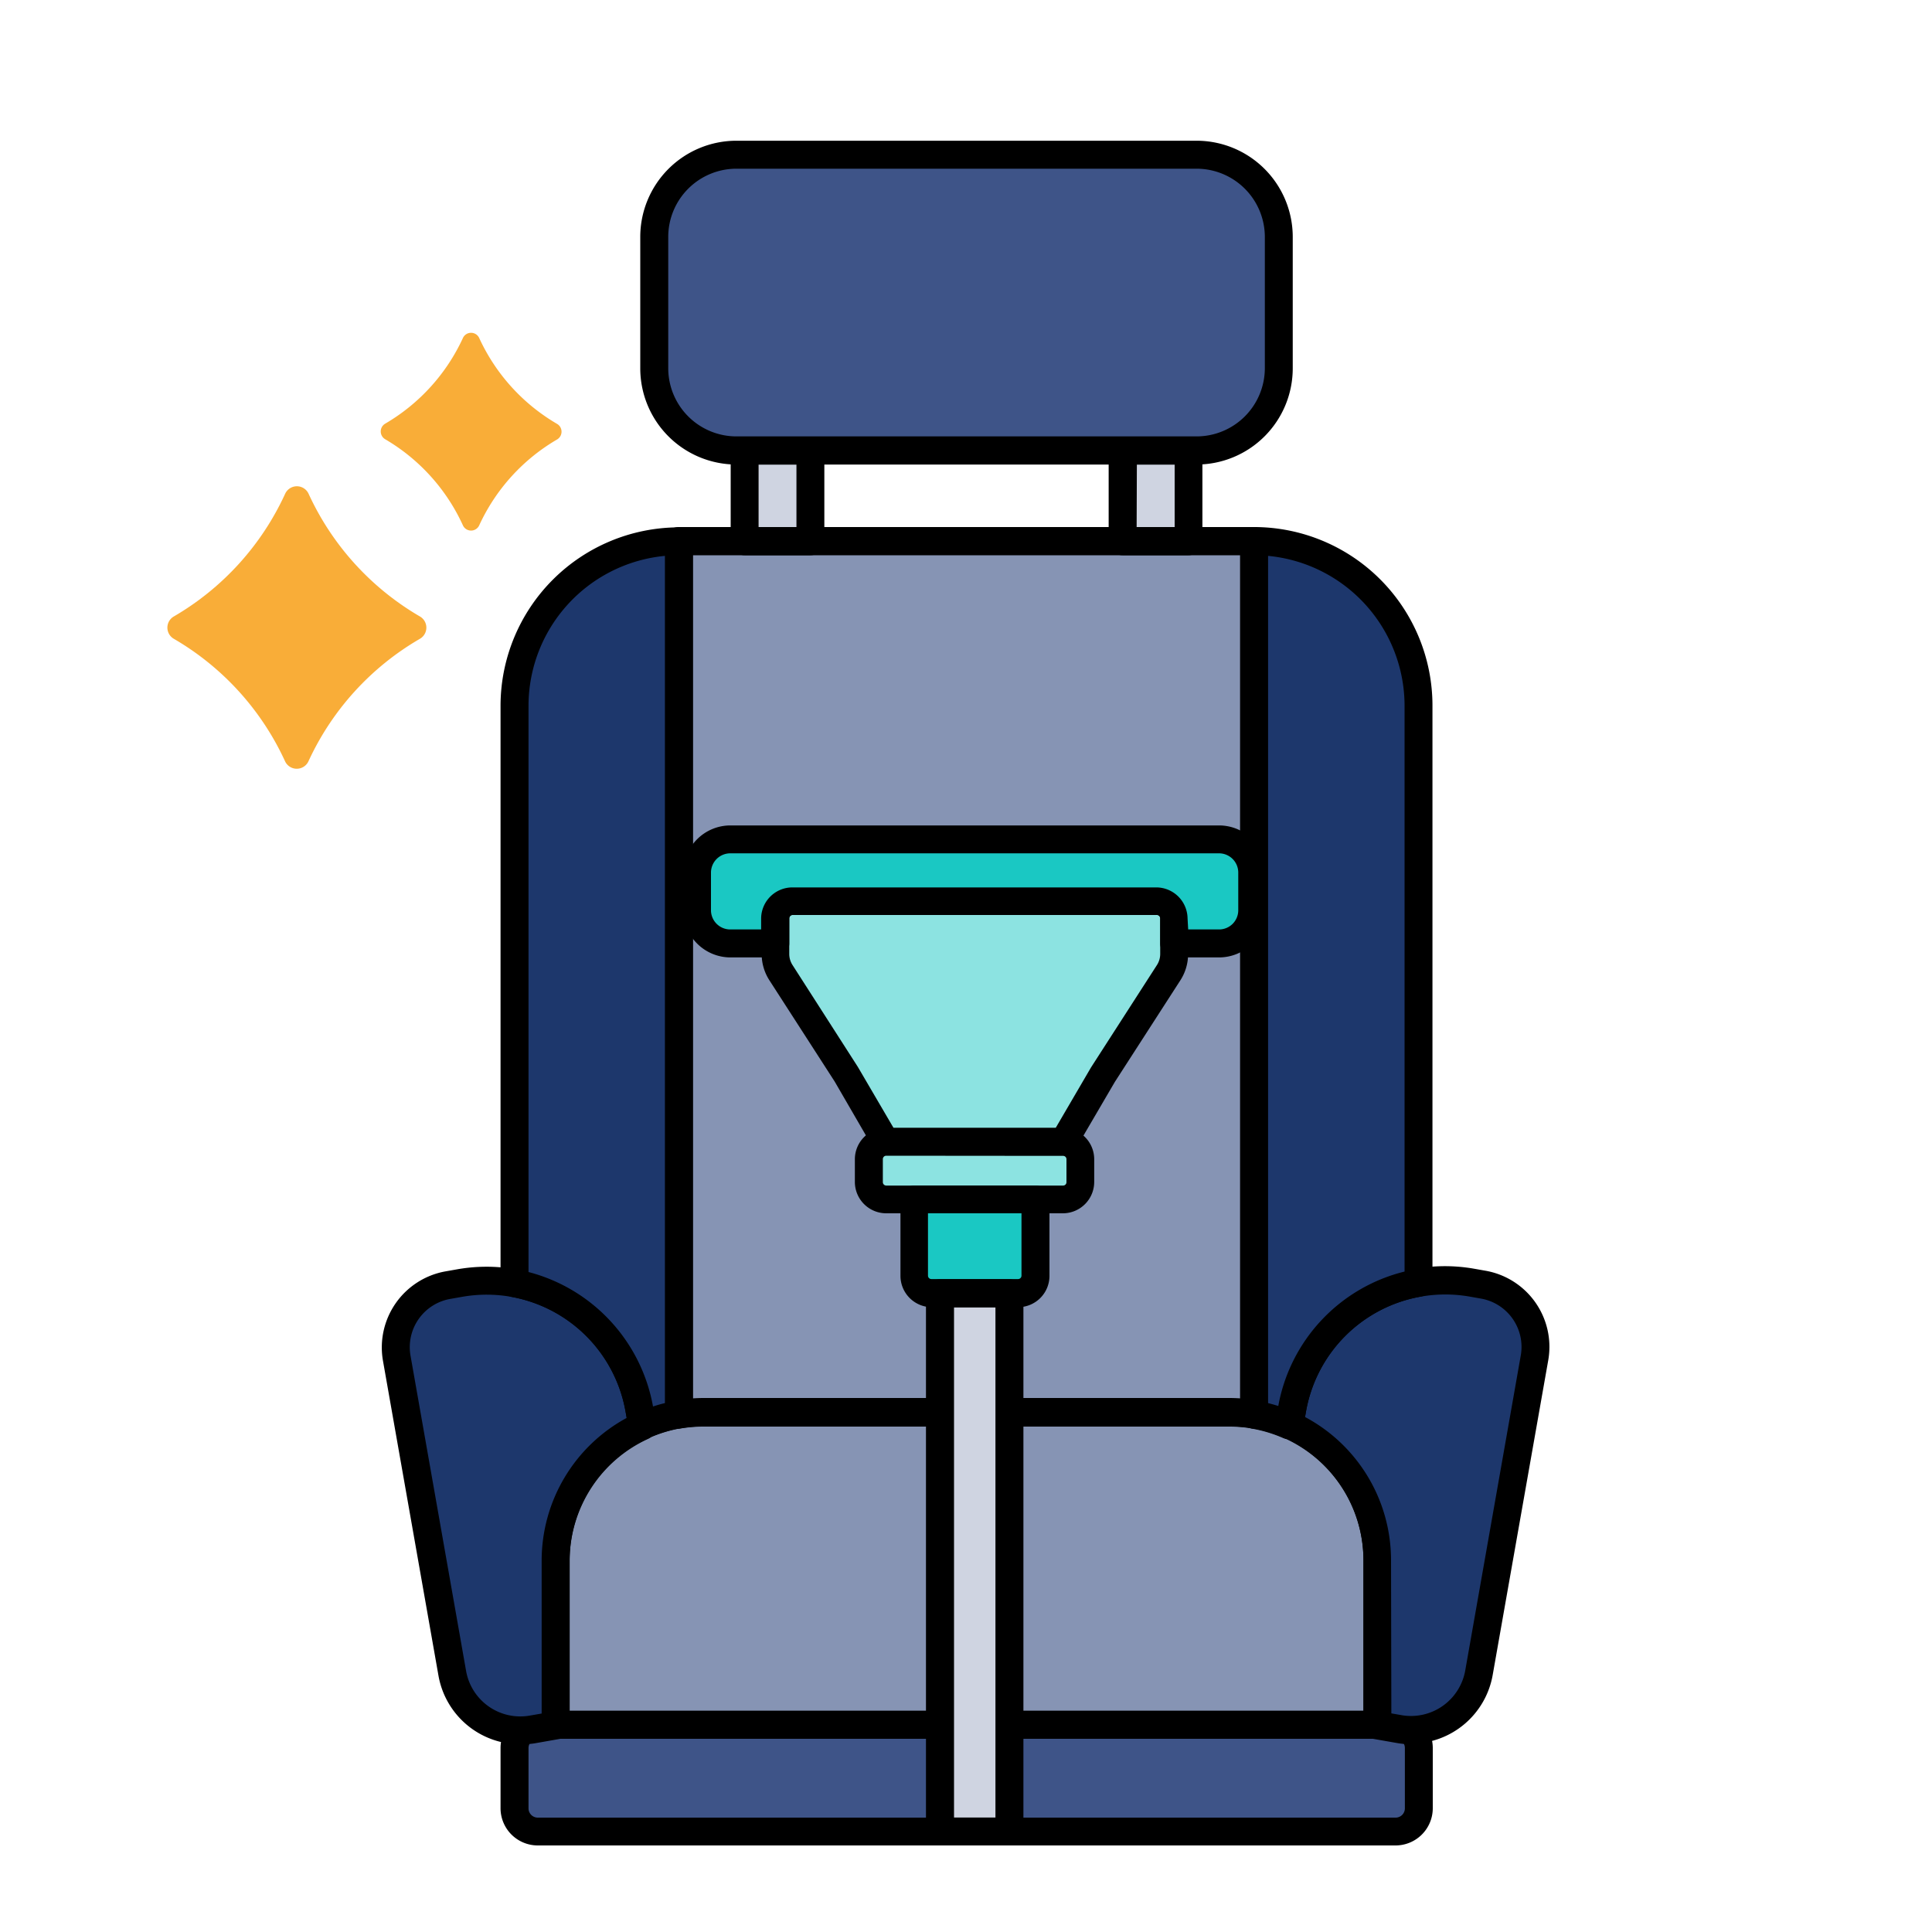
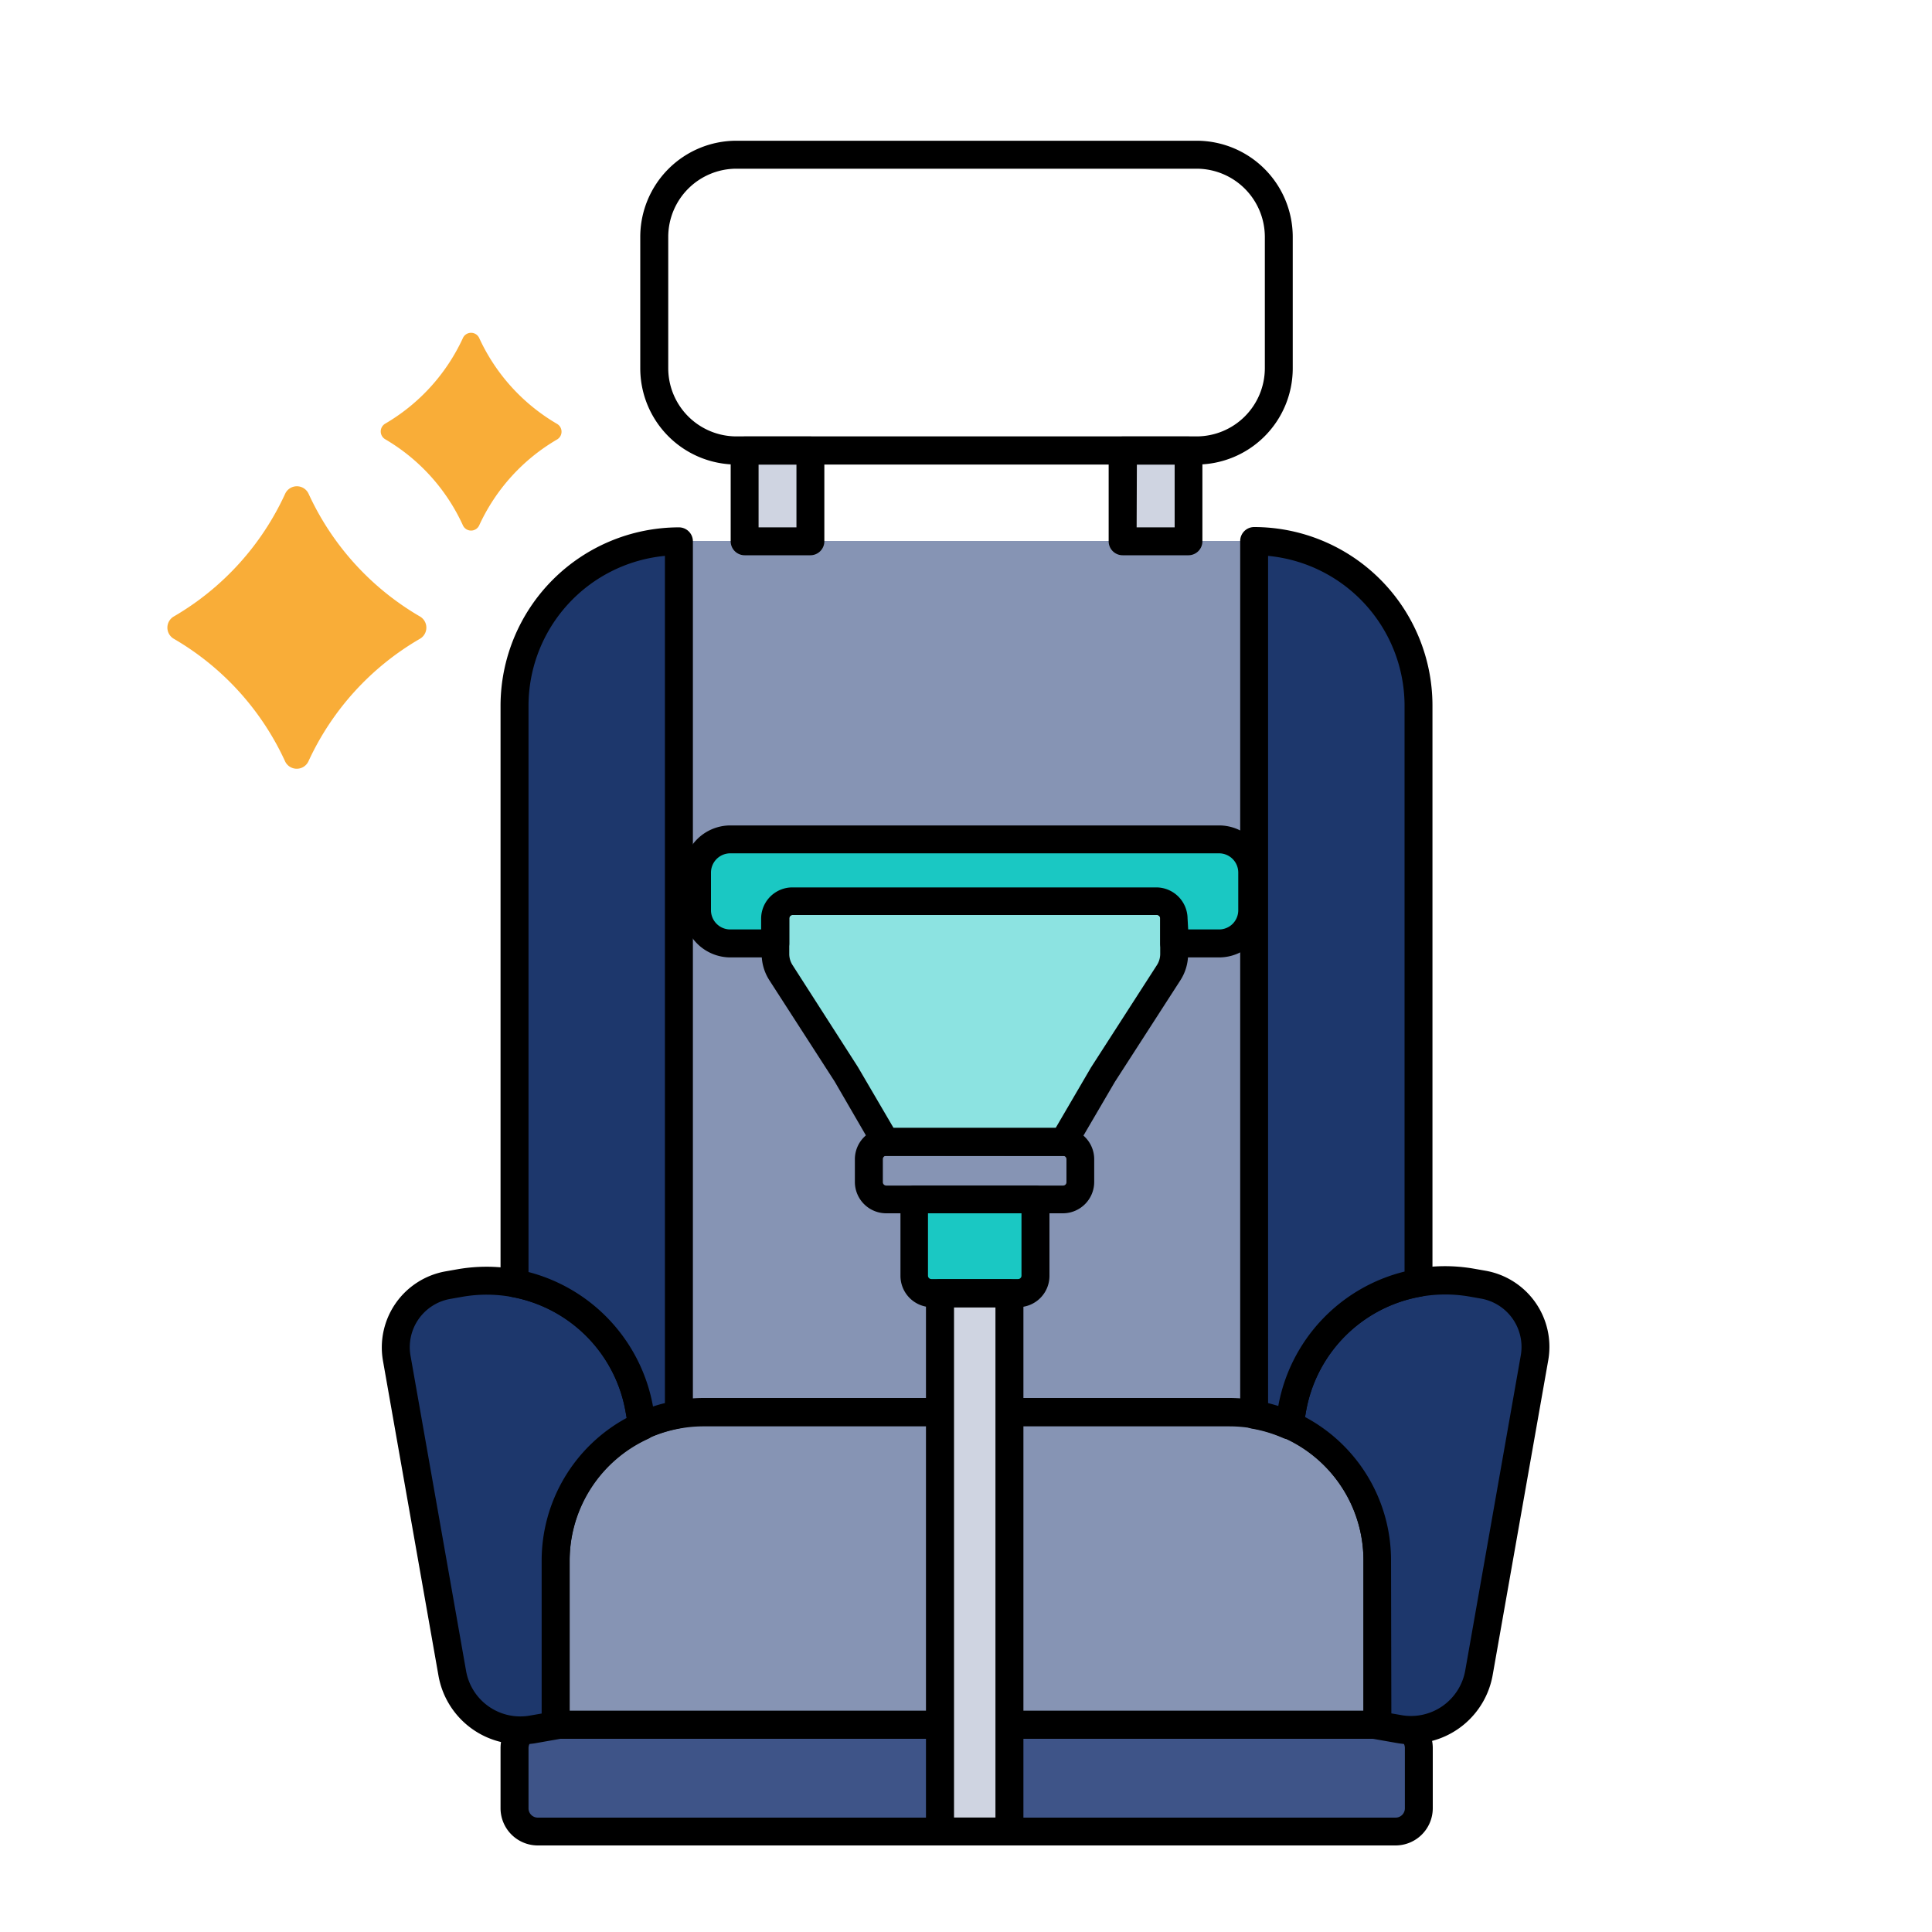
<svg xmlns="http://www.w3.org/2000/svg" id="Layer_1" data-name="Layer 1" viewBox="0 0 250 250">
  <defs>
    <style>.cls-1{fill:#8694b4;}.cls-2{fill:#f9ad38;}.cls-3{fill:#3e5488;}.cls-4{fill:#cfd4e1;}.cls-5{fill:#8ce3e1;}.cls-6{fill:#1ac8c3;}.cls-7{fill:#1d376c;}</style>
  </defs>
  <path class="cls-1" d="M91,182.76H159.1a18.73,18.73,0,0,1,3.19.29V70H87.85v113A18.64,18.64,0,0,1,91,182.76Z" />
  <path class="cls-2" d="M36.9,63.89A35.47,35.47,0,0,1,22.51,79.76a1.67,1.67,0,0,0,0,2.91A35.42,35.42,0,0,1,36.9,98.54a1.67,1.67,0,0,0,3,0A35.42,35.42,0,0,1,54.32,82.67a1.67,1.67,0,0,0,0-2.91A35.47,35.47,0,0,1,39.93,63.89,1.67,1.67,0,0,0,36.9,63.89Z" />
  <path class="cls-2" d="M59.91,43.72A24.89,24.89,0,0,1,49.83,54.83a1.17,1.17,0,0,0,0,2A24.89,24.89,0,0,1,59.91,68,1.16,1.16,0,0,0,62,68,24.89,24.89,0,0,1,72.1,56.86a1.17,1.17,0,0,0,0-2A24.89,24.89,0,0,1,62,43.72,1.16,1.16,0,0,0,59.91,43.72Z" />
  <rect class="cls-3" x="66.58" y="223.17" width="116.97" height="13.82" rx="3.01" />
  <path d="M180.55,238.8h-111A4.82,4.82,0,0,1,64.77,234v-7.81a4.82,4.82,0,0,1,4.82-4.82h111a4.82,4.82,0,0,1,4.81,4.82V234A4.82,4.82,0,0,1,180.55,238.8ZM69.59,225a1.2,1.2,0,0,0-1.2,1.2V234a1.2,1.2,0,0,0,1.2,1.2h111a1.2,1.2,0,0,0,1.2-1.2v-7.81a1.2,1.2,0,0,0-1.2-1.2Z" />
  <rect class="cls-4" x="96.36" y="58.3" width="8.51" height="11.74" />
  <rect class="cls-4" x="145.27" y="58.3" width="8.51" height="11.74" />
  <path d="M104.86,71.85h-8.5A1.81,1.81,0,0,1,94.55,70V58.3a1.81,1.81,0,0,1,1.81-1.81h8.5a1.81,1.81,0,0,1,1.81,1.81V70A1.81,1.81,0,0,1,104.86,71.85Zm-6.7-3.61h4.9V60.11h-4.9Z" />
  <path d="M153.78,71.85h-8.51A1.81,1.81,0,0,1,143.46,70V58.3a1.81,1.81,0,0,1,1.81-1.81h8.51a1.81,1.81,0,0,1,1.81,1.81V70A1.81,1.81,0,0,1,153.78,71.85Zm-6.7-3.61H152V60.11h-4.89Z" />
-   <rect class="cls-3" x="84.66" y="20.02" width="80.82" height="38.28" rx="10.63" />
  <path d="M154.84,60.11H95.29A12.45,12.45,0,0,1,82.85,47.67v-17A12.45,12.45,0,0,1,95.29,18.21h59.55a12.45,12.45,0,0,1,12.44,12.44v17A12.45,12.45,0,0,1,154.84,60.11ZM95.29,21.83a8.83,8.83,0,0,0-8.82,8.82v17a8.83,8.83,0,0,0,8.82,8.82h59.55a8.84,8.84,0,0,0,8.83-8.82v-17a8.84,8.84,0,0,0-8.83-8.82Z" />
  <path class="cls-1" d="M91,182.76H159.1a19.14,19.14,0,0,1,19.14,19.14v21.27a0,0,0,0,1,0,0H71.9a0,0,0,0,1,0,0V201.9A19.14,19.14,0,0,1,91,182.76Z" />
  <path d="M178.24,225H71.9a1.81,1.81,0,0,1-1.81-1.81V201.9a21,21,0,0,1,21-21H159.1a21,21,0,0,1,20.94,21v21.27A1.81,1.81,0,0,1,178.24,225ZM73.71,221.36H176.43V201.9a17.35,17.35,0,0,0-17.33-17.33H91A17.34,17.34,0,0,0,73.71,201.9Z" />
  <path class="cls-5" d="M126.13,116.59H102.57a2.24,2.24,0,0,0-2.25,2.24v4.61a4.46,4.46,0,0,0,.72,2.43L109.52,139l5.11,8.74h23l5.11-8.74,8.48-13.16a4.46,4.46,0,0,0,.72-2.43v-4.61a2.24,2.24,0,0,0-2.25-2.24Z" />
  <path d="M137.63,149.58h-23a1.8,1.8,0,0,1-1.56-.9L108,139.94l-8.44-13.09a6.26,6.26,0,0,1-1-3.41v-4.61a4.05,4.05,0,0,1,4-4h47.12a4.06,4.06,0,0,1,4.06,4v4.61a6.27,6.27,0,0,1-1,3.41L144.26,140l-5.07,8.67A1.8,1.8,0,0,1,137.63,149.58Zm-22-3.62H136.6l4.58-7.84,8.52-13.23a2.65,2.65,0,0,0,.43-1.45v-4.61a.43.43,0,0,0-.44-.43H102.57a.44.44,0,0,0-.44.43v4.61a2.65,2.65,0,0,0,.43,1.45L111,138.05Z" />
-   <rect class="cls-5" x="112.43" y="147.77" width="27.4" height="7.45" rx="2.24" />
  <path d="M137.59,157H114.68a4.06,4.06,0,0,1-4.06-4.05v-3a4.06,4.06,0,0,1,4.06-4h22.91a4.06,4.06,0,0,1,4,4v3A4.06,4.06,0,0,1,137.59,157Zm-22.91-7.45a.44.44,0,0,0-.44.43v3a.44.44,0,0,0,.44.43h22.91A.43.43,0,0,0,138,153v-3a.43.43,0,0,0-.43-.43Z" />
  <path class="cls-6" d="M118.28,155.22v9.88a2.24,2.24,0,0,0,2.24,2.24h11.22A2.24,2.24,0,0,0,134,165.1v-9.88Z" />
  <path d="M131.74,169.15H120.52a4.06,4.06,0,0,1-4-4.05v-9.88a1.81,1.81,0,0,1,1.81-1.81H134a1.81,1.81,0,0,1,1.8,1.81v9.88A4.05,4.05,0,0,1,131.74,169.15ZM120.08,157v8.07a.44.44,0,0,0,.44.44h11.22a.44.44,0,0,0,.44-.44V157Z" />
  <path class="cls-7" d="M71.9,223.17V201.9a19.11,19.11,0,0,1,11.21-17.4l-.39-2.19A20.07,20.07,0,0,0,59.46,166l-1.53.27a8.13,8.13,0,0,0-6.6,9.43l7.19,40.79a8.91,8.91,0,0,0,10.34,7.24l3.35-.59Z" />
  <path d="M67.28,225.71a10.75,10.75,0,0,1-10.54-8.87l-7.19-40.79a10,10,0,0,1,8.07-11.53l1.53-.27A21.87,21.87,0,0,1,84.5,182l.39,2.18a1.81,1.81,0,0,1-1,2A17.37,17.37,0,0,0,73.71,201.9v20.25a1.92,1.92,0,0,1,.3.86A1.81,1.81,0,0,1,72.52,225l-3.35.59A11,11,0,0,1,67.28,225.71ZM63,167.53a18.32,18.32,0,0,0-3.21.28l-1.53.27a6.34,6.34,0,0,0-5.14,7.34l7.19,40.79A7.12,7.12,0,0,0,68.54,222l1.55-.27V201.9a21,21,0,0,1,11-18.42l-.15-.85A18.25,18.25,0,0,0,63,167.53Z" />
  <path class="cls-7" d="M192,166.3l-1.53-.27a20.07,20.07,0,0,0-23.26,16.28l-.36,2.08a19.16,19.16,0,0,1,11.43,17.51v21.27h-.56l3.36.59a8.91,8.91,0,0,0,10.33-7.24l7.2-40.79A8.14,8.14,0,0,0,192,166.3Z" />
  <path d="M182.61,225.71a10.86,10.86,0,0,1-1.88-.17l-3.36-.59a1.8,1.8,0,0,1-.94-3.08v-20A17.35,17.35,0,0,0,166.08,186a1.79,1.79,0,0,1-1.05-2l.36-2.08a21.92,21.92,0,0,1,25.35-17.75l1.53.27h0a10,10,0,0,1,8.08,11.53l-7.2,40.79a10.75,10.75,0,0,1-10.54,8.87Zm-2.57-4,1.31.23a7.13,7.13,0,0,0,8.25-5.77l7.19-40.79a6.35,6.35,0,0,0-5.14-7.34l-1.53-.27A18.3,18.3,0,0,0,169,182.63l-.13.73A21,21,0,0,1,180,201.9Z" />
-   <path d="M162.29,184.84a1.55,1.55,0,0,1-.31,0,17.58,17.58,0,0,0-2.88-.24H91a17.61,17.61,0,0,0-2.89.24,1.76,1.76,0,0,1-1.47-.4A1.81,1.81,0,0,1,86,183V70a1.81,1.81,0,0,1,1.81-1.8h74.44a1.81,1.81,0,0,1,1.8,1.8V183a1.81,1.81,0,0,1-1.8,1.81ZM91,181H159.1c.45,0,.92,0,1.38.05V71.85H89.66V181C90.12,181,90.58,181,91,181Z" />
  <path class="cls-7" d="M82.72,182.31l.39,2.19h0A19.49,19.49,0,0,1,87.85,183V70A21.27,21.27,0,0,0,66.58,91.31v74.74A20.09,20.09,0,0,1,82.72,182.31Z" />
  <path class="cls-7" d="M166.81,184.39h0l.36-2.08A20.1,20.1,0,0,1,183.55,166V91.31A21.27,21.27,0,0,0,162.29,70V183A19.22,19.22,0,0,1,166.81,184.39Z" />
  <path d="M83.11,186.31a1.84,1.84,0,0,1-.85-.21,1.8,1.8,0,0,1-.93-1.29l-.39-2.18a18.35,18.35,0,0,0-14.69-14.8,1.82,1.82,0,0,1-1.48-1.78V91.31A23.11,23.11,0,0,1,87.85,68.24,1.81,1.81,0,0,1,89.66,70V183a1.8,1.8,0,0,1-1.51,1.78,17.63,17.63,0,0,0-4.29,1.33A1.82,1.82,0,0,1,83.11,186.31ZM68.39,164.6A22,22,0,0,1,84.5,182h0c.51-.17,1-.31,1.54-.44V71.93A19.5,19.5,0,0,0,68.39,91.31Z" />
  <path d="M166.81,186.2a2.28,2.28,0,0,1-.44,0l-.29-.1h0a17.65,17.65,0,0,0-4.1-1.24,1.8,1.8,0,0,1-1.5-1.78V70a1.81,1.81,0,0,1,1.81-1.8,23.1,23.1,0,0,1,23.07,23.07V166a1.8,1.8,0,0,1-1.5,1.78A18.32,18.32,0,0,0,169,182.63l-.34,1.94a1.51,1.51,0,0,1-.09.41A1.81,1.81,0,0,1,166.81,186.2Zm-2.72-4.64c.44.11.88.24,1.32.37a21.94,21.94,0,0,1,16.34-17.39V91.31a19.5,19.5,0,0,0-17.66-19.38Z" />
  <path class="cls-6" d="M157.75,108.61H94.52a4.31,4.31,0,0,0-4.3,4.3v4.88a4.3,4.3,0,0,0,4.3,4.29h5.8v-3.25a2.24,2.24,0,0,1,2.25-2.24h47.12a2.24,2.24,0,0,1,2.25,2.24v3.25h5.81a4.29,4.29,0,0,0,4.29-4.29v-4.88A4.3,4.3,0,0,0,157.75,108.61Z" />
  <path d="M157.75,123.89h-5.81a1.81,1.81,0,0,1-1.81-1.81v-3.25a.44.44,0,0,0-.44-.44H102.57a.44.44,0,0,0-.44.44v3.25a1.81,1.81,0,0,1-1.81,1.81h-5.8a6.11,6.11,0,0,1-6.1-6.1v-4.88a6.1,6.1,0,0,1,6.1-6.1h63.23a6.1,6.1,0,0,1,6.09,6.1v4.88A6.1,6.1,0,0,1,157.75,123.89Zm-4-3.62h4a2.48,2.48,0,0,0,2.48-2.48v-4.88a2.49,2.49,0,0,0-2.48-2.49H94.52A2.5,2.5,0,0,0,92,112.91v4.88a2.49,2.49,0,0,0,2.49,2.48h4v-1.44a4.05,4.05,0,0,1,4-4h47.12a4.06,4.06,0,0,1,4.06,4Z" />
  <rect class="cls-4" x="121.64" y="167.34" width="8.98" height="69.65" />
  <path d="M130.62,238.8h-9a1.8,1.8,0,0,1-1.8-1.81V167.34a1.8,1.8,0,0,1,1.8-1.8h9a1.81,1.81,0,0,1,1.81,1.8V237A1.81,1.81,0,0,1,130.62,238.8Zm-7.17-3.61h5.36v-66h-5.36Z" />
</svg>